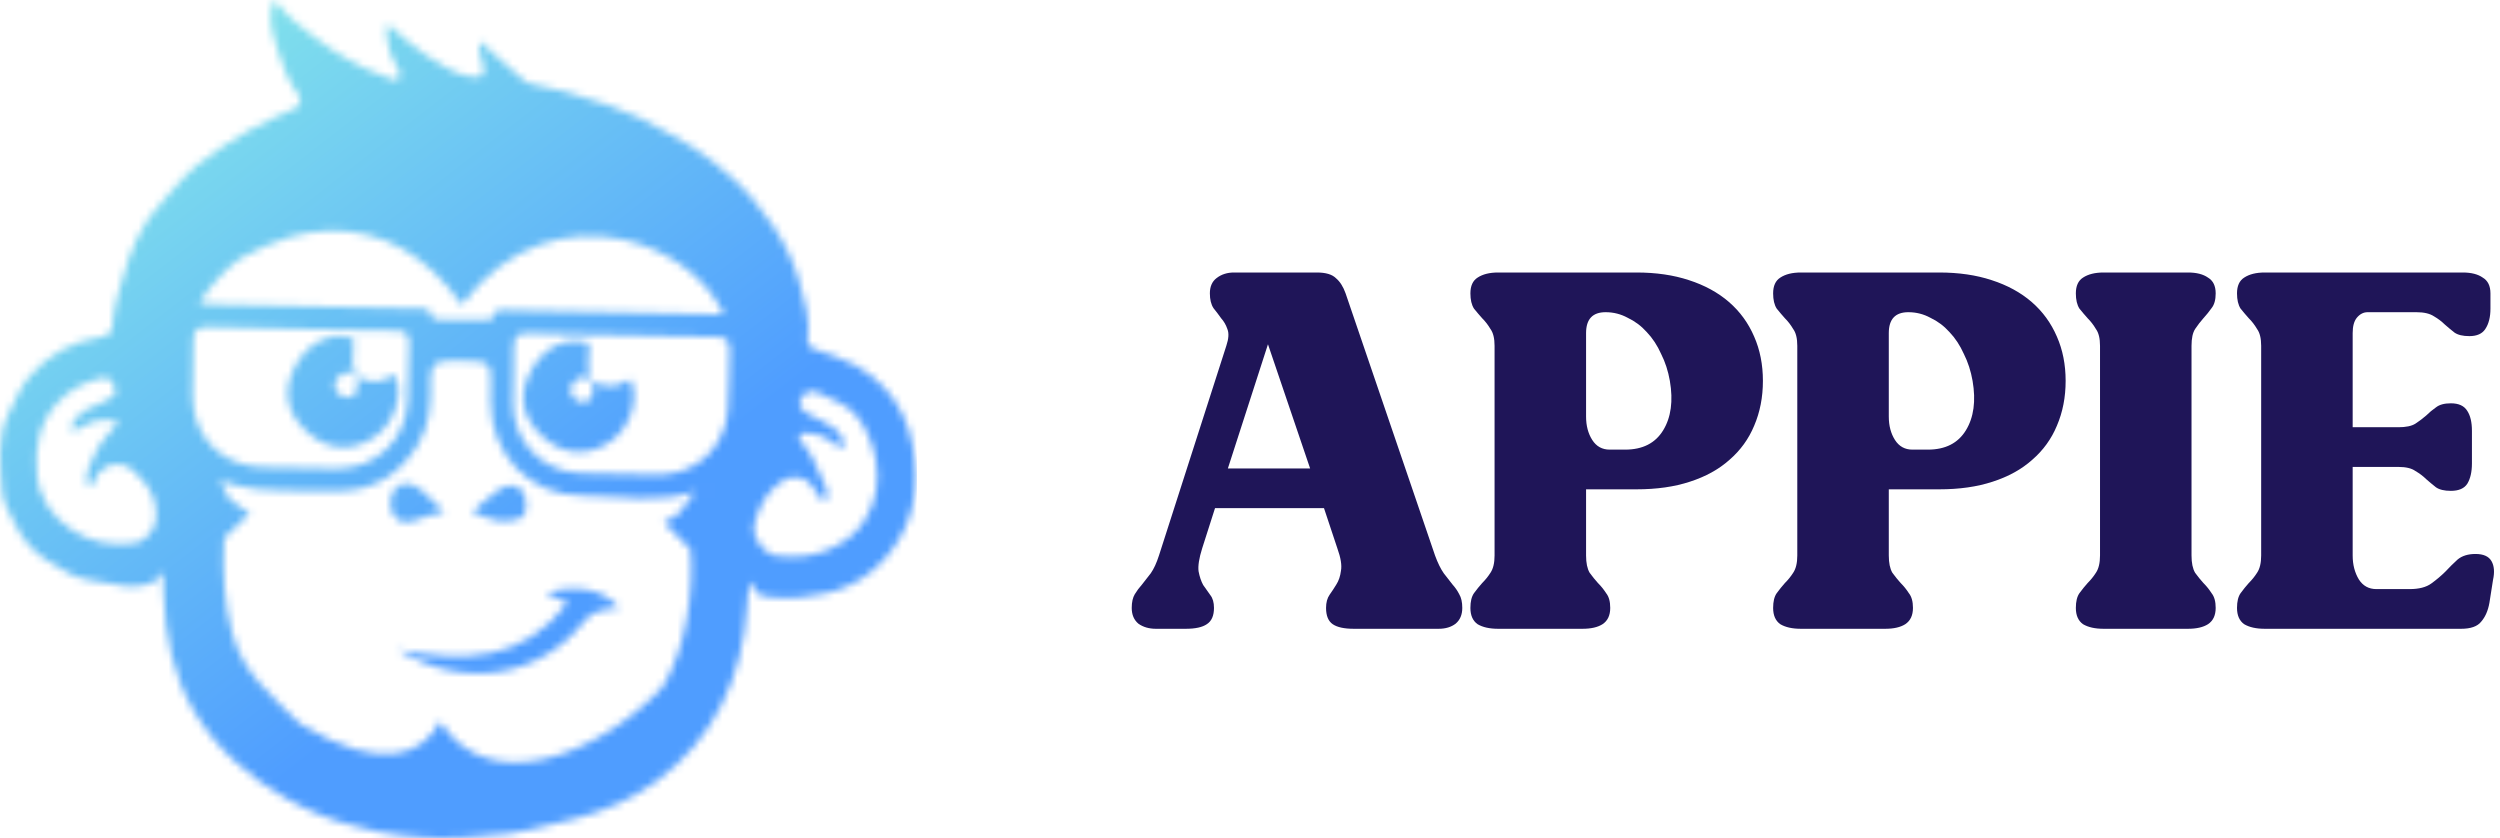
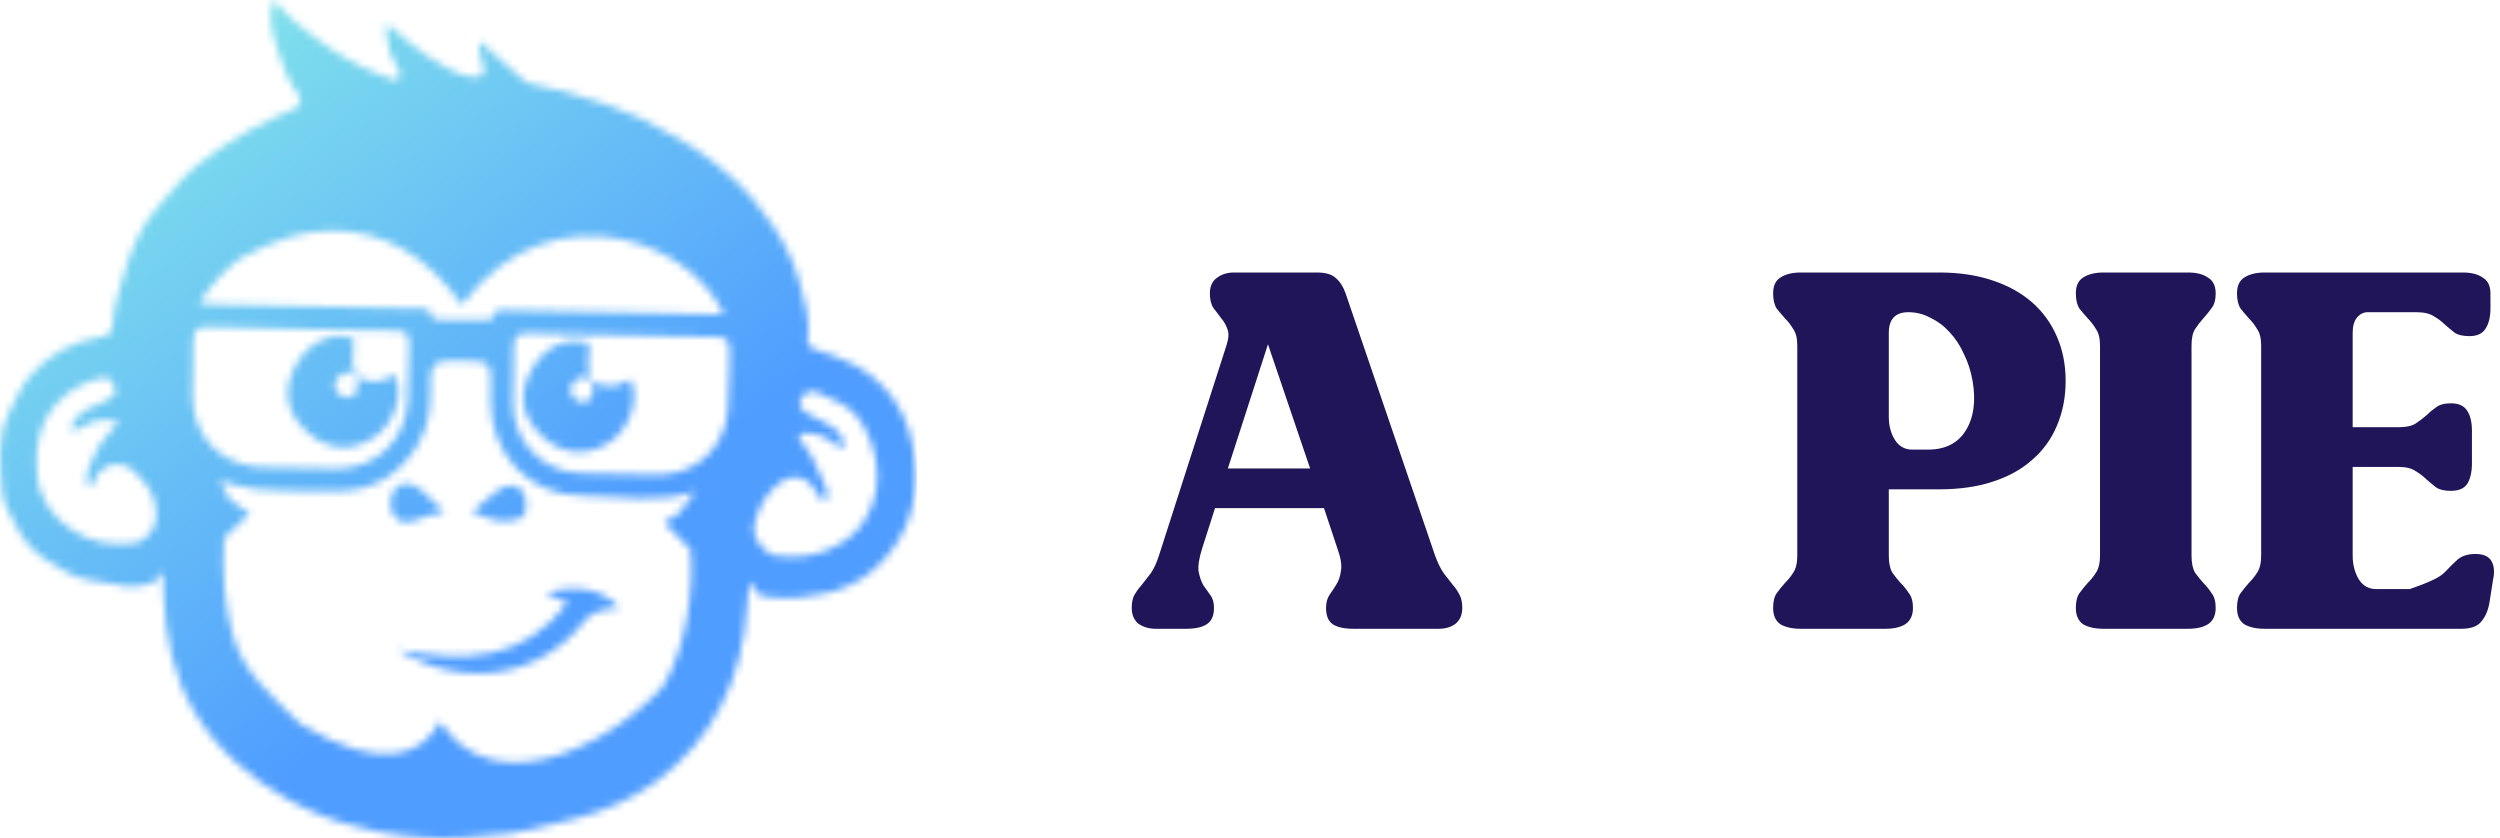
<svg xmlns="http://www.w3.org/2000/svg" width="334" height="112" viewBox="0 0 334 112" fill="none">
  <g clip-path="url(#clip0_36_1018)">
    <mask id="mask0_36_1018" style="mask-type:alpha" maskUnits="userSpaceOnUse" x="0" y="0" width="123" height="112">
      <path fill-rule="evenodd" clip-rule="evenodd" d="M121.956 59.627C121.404 56.68 120.233 54.053 118.22 51.886C117.108 50.684 115.757 49.602 114.322 48.824C112.592 47.889 110.671 47.297 108.805 46.641C108.118 46.398 107.831 46.033 107.922 45.355C108.275 42.744 107.515 40.241 106.849 37.822C106.122 35.183 104.935 32.672 103.373 30.328C103.319 30.248 103.266 30.171 103.212 30.092C101.615 27.722 99.827 25.541 97.712 23.669C96.071 22.131 94.255 20.789 92.362 19.545C91.144 18.741 89.835 18.075 88.554 17.372C87.479 16.78 86.411 16.175 85.298 15.67C83.956 15.062 82.589 14.497 81.198 14.015C79.366 13.379 77.512 12.788 75.635 12.276C74.018 11.832 72.358 11.533 70.727 11.147C70.467 11.084 70.21 10.925 70.007 10.747C68.534 9.469 67.071 8.179 65.615 6.881C65.171 6.484 64.764 6.045 64.247 5.535C63.817 6.57 64.095 7.342 64.404 8.172C64.614 8.735 64.748 9.478 64.535 9.985C64.423 10.261 63.492 10.359 62.971 10.275C60.715 9.915 58.859 8.583 56.994 7.426C55.19 6.304 53.659 4.743 51.936 3.317C51.88 3.389 51.565 3.616 51.586 3.805C51.702 4.876 51.784 5.974 52.1 6.996C52.376 7.884 52.988 8.662 53.36 9.53C53.483 9.817 53.411 10.289 53.243 10.56C53.154 10.705 52.63 10.691 52.364 10.593C51.205 10.163 50.029 9.747 48.925 9.198C47.378 8.424 45.821 7.634 44.389 6.671C42.582 5.456 40.855 4.109 39.174 2.718C38.3 1.996 37.601 1.064 36.617 0C36.411 0.729 36.219 1.155 36.18 1.594C35.995 3.649 36.766 5.528 37.341 7.438C37.888 9.265 38.643 11.002 39.796 12.538C40.27 13.169 40.17 14.109 39.553 14.405C37.428 15.411 35.224 16.275 33.199 17.449C30.876 18.79 28.613 20.282 26.503 21.934C26.36 22.044 26.225 22.163 26.084 22.278C25.063 23.161 24.102 24.12 23.221 25.174C22.845 25.625 22.454 26.069 22.066 26.511C21.15 27.556 20.232 28.603 19.486 29.758C18.502 31.277 17.773 32.995 17.146 34.706C16.625 36.127 16.218 37.593 15.837 39.065C15.713 39.551 15.592 40.035 15.468 40.519C15.208 41.55 15.087 42.623 14.993 43.684C14.916 44.549 14.4 44.841 13.752 44.981C13.654 45.002 13.551 45.021 13.446 45.037C9.636 45.629 6.41 47.384 3.951 50.282C2.757 51.69 2.011 53.496 1.175 55.179C-0.508 58.573 0.036 62.219 0.289 65.768C0.389 67.161 1.289 68.519 1.918 69.849C2.872 71.857 4.274 73.577 6.116 74.771C8.11 76.066 10.134 77.394 12.647 77.63C14.149 77.77 15.624 78.236 17.127 78.369C17.525 78.401 17.929 78.376 18.334 78.322C18.85 78.254 19.369 78.137 19.874 78.032C20.033 77.997 20.185 77.974 20.325 77.96C20.776 77.471 21.241 76.966 21.734 76.431C21.781 77.497 21.833 78.343 21.854 79.191C21.854 79.28 21.858 79.369 21.863 79.458C22.034 85.002 23.158 90.36 25.876 94.943C28.934 100.095 33.195 103.809 38.283 106.698C41.348 108.439 44.465 109.688 47.686 110.431H47.736C50.826 111.502 56.784 112 58.789 112C61.176 112 61.49 112 68.111 111.352C69.025 111.202 69.936 111.022 70.846 110.831C70.86 110.831 70.867 110.828 70.879 110.826H70.862C72.926 110.387 74.976 109.861 76.991 109.332C80.761 108.346 84.625 106.689 87.822 104.298C95.272 98.725 99.25 90.698 99.837 80.757C99.853 80.479 99.869 80.197 99.879 79.914C99.904 79.262 100.045 78.612 100.159 77.747C100.622 78.408 101.064 79.007 101.496 79.547C101.751 79.577 102.062 79.64 102.462 79.72C103.705 79.97 105.026 79.867 106.311 79.846C106.575 79.844 106.837 79.813 107.099 79.776C107.557 79.708 108.013 79.615 108.473 79.565C112.749 79.112 116.243 77.205 118.889 73.836C122.206 69.613 122.926 64.819 121.953 59.625L121.956 59.627ZM20.828 69.435C20.762 70.045 20.498 70.658 20.105 71.181C19.558 71.915 18.764 72.469 17.903 72.581C15.005 72.958 12.205 72.488 9.751 70.903C7.037 69.148 5.228 66.698 4.938 63.327C4.629 59.754 5.204 56.441 7.75 53.723C9.351 52.014 11.354 50.991 13.638 50.5C13.642 50.5 13.647 50.497 13.652 50.495C14.467 50.322 14.902 50.811 15.185 51.423C15.379 51.839 15.498 52.264 15.339 52.627C15.248 52.837 15.063 53.024 14.743 53.174C14.372 53.347 14.044 53.63 13.663 53.758C12.167 54.258 10.821 54.997 9.837 56.236C9.575 56.568 9.645 57.159 9.564 57.631C9.905 57.5 10.255 57.383 10.587 57.234C11.368 56.881 12.111 56.357 12.927 56.194C13.785 56.023 14.708 56.187 15.603 56.205C15.613 56.336 15.622 56.469 15.632 56.6C15.15 57.178 14.65 57.743 14.189 58.339C13.736 58.926 13.194 59.492 12.92 60.16C12.368 61.504 11.415 62.745 11.588 64.316C11.62 64.613 11.829 64.894 11.957 65.181C12.149 64.943 12.431 64.735 12.516 64.461C13.088 62.689 14.596 61.708 16.407 62.107C16.968 62.231 17.527 62.612 17.962 63.01C19.17 64.118 20.131 65.347 20.582 66.803C20.83 67.605 20.926 68.474 20.823 69.433L20.828 69.435ZM32.141 34.498C34.247 33.266 36.502 32.392 38.847 31.616C40.548 31.052 42.243 30.985 43.954 30.816C51.23 30.676 57.106 34.213 61.706 40.725C67.772 32.509 76.046 30.494 83.141 31.99C86.055 32.605 88.774 33.813 91.055 35.431C93.57 37.214 95.557 39.486 96.695 42.008C95.639 41.987 94.884 41.973 94.131 41.956C91.728 41.91 89.328 41.863 86.922 41.816C85.885 41.795 84.847 41.776 83.804 41.755C80.569 41.692 77.334 41.629 74.097 41.569C73.125 41.55 72.152 41.531 71.178 41.512C70.184 41.491 69.191 41.475 68.198 41.454C67.118 41.435 65.837 41.094 65.61 42.772C63.018 42.742 60.426 42.714 57.833 42.684C57.658 40.87 56.251 41.232 55.122 41.209C54.044 41.185 52.962 41.164 51.882 41.143C50.901 41.124 49.921 41.103 48.94 41.085C45.754 41.019 42.57 40.954 39.387 40.891C38.286 40.867 37.185 40.846 36.084 40.823C33.786 40.779 31.486 40.732 29.188 40.687C28.45 40.671 27.713 40.589 26.615 40.514C28.202 38.02 30.032 36.017 32.136 34.495L32.141 34.498ZM25.834 54.324C25.771 53.87 25.736 53.403 25.727 52.924C25.692 50.469 25.86 48.015 25.83 45.561C25.811 44.074 26.412 43.632 27.856 43.686C32 43.84 36.152 43.873 40.298 43.957C40.878 43.969 41.458 43.981 42.035 43.992C43.426 44.023 44.816 44.051 46.207 44.081C48.453 44.128 50.702 44.168 52.951 44.184C54.213 44.193 54.708 44.626 54.648 45.914C54.531 48.436 54.563 50.962 54.468 53.485C54.269 58.704 50.305 62.58 45.076 62.603C41.701 62.617 38.325 62.547 34.955 62.409C34.361 62.383 33.788 62.315 33.237 62.208C29.186 61.418 26.398 58.454 25.832 54.324H25.834ZM92.245 73.39C92.75 78.911 91.635 86.849 88.463 91.862C79.901 100.915 65.292 106.665 58.789 96.395C56.583 100.672 51.212 103.472 40.085 96.699C36.133 92.784 32.447 89.979 30.991 84.472C29.939 80.498 29.756 76.557 29.915 72.474C29.92 72.326 29.946 72.111 29.979 71.85C30.065 71.766 30.154 71.684 30.24 71.6C31.29 70.594 32.337 69.587 33.382 68.58C32.332 67.951 31.341 67.25 30.432 66.439C30.402 66.245 30.36 66.081 30.296 65.959C29.995 65.37 29.675 64.793 29.359 64.213C31.033 64.697 32.601 65.221 34.2 65.345C34.983 65.405 35.764 65.45 36.549 65.49C39.485 65.637 42.43 65.648 45.366 65.606C49.938 65.539 53.376 63.379 55.776 59.511C57.452 56.811 57.632 53.809 57.529 50.78C57.466 49.002 58.116 48.137 59.937 48.225C60.568 48.256 61.202 48.186 61.835 48.2C65.568 48.284 65.624 48.347 65.554 51.979C65.544 52.54 65.523 53.099 65.526 53.662C65.575 60.752 70.713 66.195 77.79 66.221C80.359 66.233 82.951 66.523 85.534 66.581C88.005 66.637 90.464 66.478 92.883 65.665C92.142 66.621 91.385 67.563 90.718 68.58C90.08 69.028 89.416 69.44 88.727 69.814C89.907 71.013 91.078 72.2 92.247 73.385L92.245 73.39ZM94.355 65.116C94.334 65.116 94.313 65.116 94.292 65.116C94.327 65.102 94.358 65.088 94.391 65.071C94.379 65.085 94.367 65.102 94.355 65.116ZM97.237 54.847C97.237 54.847 97.235 54.864 97.235 54.871C96.831 59.634 93.339 63.054 88.697 63.398C88.46 63.414 88.224 63.426 87.984 63.428C84.471 63.449 80.953 63.377 77.444 63.208C72.323 62.963 68.56 58.966 68.543 53.838C68.534 51.383 68.716 48.927 68.642 46.475C68.593 44.836 69.263 44.46 70.773 44.521C72.879 44.602 74.992 44.649 77.101 44.687C78.543 44.712 79.983 44.733 81.425 44.757C81.951 44.766 82.477 44.773 83 44.782C85.109 44.822 87.219 44.864 89.328 44.906C91.436 44.948 93.547 45.047 95.653 45.011C97.027 44.988 97.53 45.535 97.469 46.884C97.35 49.537 97.457 52.208 97.235 54.85L97.237 54.847ZM115.404 69.695C114.305 71.375 112.713 72.528 110.771 73.39C108.457 74.416 106.171 74.526 103.792 74.26C103.577 74.236 103.366 74.175 103.158 74.091C102.684 73.9 102.237 73.572 101.856 73.161C101.024 72.263 100.519 70.99 100.793 69.98C101.038 69.066 101.349 68.201 101.76 67.399C102.158 66.626 102.651 65.915 103.277 65.286C103.658 64.903 104.088 64.55 104.577 64.232C105.825 63.423 107.545 63.636 108.422 64.83C108.925 65.52 109.404 66.226 110.002 67.072C110.659 66.455 110.612 65.765 110.385 65.193C109.829 63.795 109.21 62.418 108.508 61.086C108.083 60.282 107.48 59.569 106.924 58.84C106.877 58.776 106.837 58.716 106.804 58.66C106.809 58.468 106.811 58.276 106.816 58.087C106.91 58.005 107.055 57.94 107.263 57.898C107.361 57.877 107.468 57.884 107.571 57.877C109.212 57.781 110.53 58.503 111.764 59.487C112.012 59.686 112.375 59.739 112.795 59.903C112.795 58.503 112.085 57.683 111.243 57.087C110.276 56.399 109.156 55.925 108.092 55.378C107.415 55.027 107.01 54.63 106.889 54.193C106.893 53.983 106.896 53.767 106.9 53.557C106.935 53.443 106.984 53.326 107.052 53.206C107.538 52.349 108.328 52.059 109.256 52.459C110.224 52.874 111.161 53.354 112.12 53.791C113.997 54.649 115.109 56.233 115.932 58.005C116.442 59.104 116.802 60.305 117.021 61.497C117.557 64.419 117.012 67.226 115.404 69.688V69.695Z" fill="#191919" />
      <path fill-rule="evenodd" clip-rule="evenodd" d="M69.896 68.96C70.445 68.434 70.394 66.69 69.938 65.849C69.23 64.542 67.75 64.656 66.607 65.458C65.299 66.382 64.132 67.504 63.073 68.392C64.263 68.819 65.392 69.462 66.575 69.584C67.69 69.696 69.204 69.621 69.898 68.96H69.896Z" fill="#191919" />
      <path fill-rule="evenodd" clip-rule="evenodd" d="M56.186 69.261C57.177 68.824 58.296 68.674 59.376 68.391C58.448 67.503 57.441 66.423 56.314 65.488C55.113 64.495 53.582 64.116 52.614 65.528C52.09 66.292 52.039 67.872 52.49 68.697C53.285 70.165 54.76 69.892 56.188 69.261H56.186Z" fill="#191919" />
      <path fill-rule="evenodd" clip-rule="evenodd" d="M79.197 50.98C78.984 50.44 78.617 49.905 78.591 49.355C78.537 48.243 78.671 47.119 78.729 45.896C75.952 44.926 72.93 46.158 71.17 49.112C69.256 52.331 69.391 55.47 72.442 58.294C75.183 60.83 78.514 61.08 81.548 59C84.348 57.083 85.494 52.887 84.168 50.672C83.871 50.828 83.565 50.978 83.266 51.144C81.857 51.924 80.499 51.571 79.152 50.943C79.115 51.707 79.36 52.693 78.977 53.184C78.444 53.869 77.455 53.991 76.67 53.177C75.901 52.38 76.184 51.564 76.77 50.938C77.507 50.153 78.4 50.218 79.201 50.98H79.197Z" fill="#191919" />
      <path fill-rule="evenodd" clip-rule="evenodd" d="M47.722 50.347C47.51 49.805 47.142 49.272 47.117 48.723C47.063 47.608 47.196 46.486 47.255 45.263C44.478 44.293 41.456 45.525 39.696 48.48C37.781 51.696 37.917 54.837 40.965 57.659C43.709 60.195 47.04 60.445 50.071 58.367C52.871 56.45 54.017 52.255 52.691 50.039C52.395 50.195 52.088 50.347 51.789 50.511C50.38 51.294 49.022 50.938 47.675 50.31C47.638 51.072 47.883 52.06 47.5 52.551C46.967 53.236 45.978 53.358 45.191 52.544C44.424 51.747 44.707 50.931 45.291 50.307C46.028 49.52 46.92 49.587 47.722 50.349V50.347Z" fill="#191919" />
      <path fill-rule="evenodd" clip-rule="evenodd" d="M72.899 79.266C73.972 79.726 74.668 80.028 75.849 80.537C69.872 88.353 61.988 88.564 53.117 86.778C61.934 92.243 72.277 90.495 78.125 82.9C78.92 81.869 80.448 81.318 82.709 81.248C80.839 78.814 76.975 77.924 72.901 79.266H72.899Z" fill="#191919" />
    </mask>
    <g mask="url(#mask0_36_1018)">
      <rect x="-5.25" y="-5.25" width="127.75" height="117.25" fill="url(#paint0_linear_36_1018)" />
    </g>
    <path d="M191.721 74.214C192.087 75.212 192.477 76.005 192.889 76.594C193.301 77.138 193.69 77.637 194.056 78.09C194.423 78.498 194.72 78.929 194.949 79.382C195.224 79.836 195.361 80.448 195.361 81.218C195.361 82.125 195.064 82.828 194.468 83.326C193.873 83.78 193.118 84.006 192.202 84.006H180.87C179.587 84.006 178.649 83.802 178.054 83.394C177.458 82.986 177.161 82.261 177.161 81.218C177.161 80.493 177.321 79.904 177.641 79.45C177.962 78.997 178.26 78.544 178.534 78.09C178.855 77.592 179.061 76.98 179.152 76.254C179.29 75.529 179.13 74.532 178.672 73.262L176.886 67.89H162.326L160.609 73.262C160.196 74.577 160.036 75.597 160.128 76.322C160.265 77.048 160.471 77.66 160.746 78.158C161.066 78.612 161.387 79.065 161.707 79.518C162.028 79.926 162.188 80.493 162.188 81.218C162.188 82.261 161.868 82.986 161.227 83.394C160.631 83.802 159.693 84.006 158.411 84.006H154.427C153.511 84.006 152.733 83.78 152.092 83.326C151.497 82.828 151.199 82.125 151.199 81.218C151.199 80.448 151.337 79.836 151.611 79.382C151.886 78.929 152.207 78.498 152.573 78.09C152.939 77.637 153.328 77.138 153.74 76.594C154.153 76.005 154.519 75.212 154.839 74.214L163.837 46.198C164.157 45.246 164.203 44.498 163.974 43.954C163.791 43.41 163.516 42.934 163.15 42.526C162.829 42.073 162.486 41.62 162.12 41.166C161.799 40.668 161.639 40.01 161.639 39.194C161.639 38.288 161.936 37.608 162.532 37.154C163.173 36.656 163.951 36.406 164.867 36.406H175.924C177.115 36.406 177.962 36.656 178.466 37.154C179.015 37.608 179.45 38.288 179.771 39.194L191.721 74.214ZM175.032 62.586L169.4 45.994L164.043 62.586H175.032Z" fill="#1F1558" />
-     <path d="M235.525 50.89C235.525 53.066 235.136 55.061 234.358 56.874C233.625 58.642 232.526 60.161 231.061 61.43C229.642 62.7 227.879 63.674 225.773 64.354C223.712 65.034 221.331 65.374 218.63 65.374H211.899V74.214C211.899 75.212 212.059 75.982 212.38 76.526C212.746 77.025 213.112 77.478 213.479 77.886C213.891 78.294 214.257 78.748 214.578 79.246C214.944 79.7 215.127 80.357 215.127 81.218C215.127 82.216 214.784 82.941 214.097 83.394C213.456 83.802 212.563 84.006 211.418 84.006H200.154C199.01 84.006 198.094 83.802 197.407 83.394C196.766 82.941 196.446 82.216 196.446 81.218C196.446 80.357 196.606 79.7 196.926 79.246C197.293 78.748 197.659 78.294 198.025 77.886C198.437 77.478 198.804 77.025 199.124 76.526C199.491 75.982 199.674 75.212 199.674 74.214V46.198C199.674 45.201 199.491 44.453 199.124 43.954C198.804 43.41 198.437 42.934 198.025 42.526C197.659 42.118 197.293 41.688 196.926 41.234C196.606 40.736 196.446 40.056 196.446 39.194C196.446 38.197 196.766 37.494 197.407 37.086C198.094 36.633 199.01 36.406 200.154 36.406H218.63C221.24 36.406 223.575 36.746 225.635 37.426C227.741 38.106 229.527 39.081 230.992 40.35C232.458 41.62 233.579 43.161 234.358 44.974C235.136 46.742 235.525 48.714 235.525 50.89ZM217.119 60.07C219.454 60.07 221.148 59.209 222.201 57.486C223.254 55.764 223.552 53.565 223.094 50.89C222.865 49.576 222.476 48.374 221.926 47.286C221.423 46.153 220.782 45.178 220.003 44.362C219.271 43.546 218.424 42.912 217.462 42.458C216.546 41.96 215.562 41.71 214.509 41.71C212.769 41.71 211.899 42.64 211.899 44.498V55.65C211.899 56.874 212.174 57.917 212.723 58.778C213.273 59.64 214.051 60.07 215.058 60.07H217.119Z" fill="#1F1558" />
    <path d="M275.969 50.89C275.969 53.066 275.58 55.061 274.802 56.874C274.069 58.642 272.97 60.161 271.505 61.43C270.086 62.7 268.323 63.674 266.217 64.354C264.156 65.034 261.775 65.374 259.074 65.374H252.343V74.214C252.343 75.212 252.503 75.982 252.824 76.526C253.19 77.025 253.556 77.478 253.923 77.886C254.335 78.294 254.701 78.748 255.022 79.246C255.388 79.7 255.571 80.357 255.571 81.218C255.571 82.216 255.228 82.941 254.541 83.394C253.9 83.802 253.007 84.006 251.862 84.006H240.599C239.454 84.006 238.538 83.802 237.851 83.394C237.21 82.941 236.89 82.216 236.89 81.218C236.89 80.357 237.05 79.7 237.371 79.246C237.737 78.748 238.103 78.294 238.469 77.886C238.882 77.478 239.248 77.025 239.568 76.526C239.935 75.982 240.118 75.212 240.118 74.214V46.198C240.118 45.201 239.935 44.453 239.568 43.954C239.248 43.41 238.882 42.934 238.469 42.526C238.103 42.118 237.737 41.688 237.371 41.234C237.05 40.736 236.89 40.056 236.89 39.194C236.89 38.197 237.21 37.494 237.851 37.086C238.538 36.633 239.454 36.406 240.599 36.406H259.074C261.684 36.406 264.019 36.746 266.079 37.426C268.186 38.106 269.971 39.081 271.436 40.35C272.902 41.62 274.023 43.161 274.802 44.974C275.58 46.742 275.969 48.714 275.969 50.89ZM257.563 60.07C259.898 60.07 261.592 59.209 262.645 57.486C263.698 55.764 263.996 53.565 263.538 50.89C263.309 49.576 262.92 48.374 262.371 47.286C261.867 46.153 261.226 45.178 260.447 44.362C259.715 43.546 258.868 42.912 257.906 42.458C256.991 41.96 256.006 41.71 254.953 41.71C253.213 41.71 252.343 42.64 252.343 44.498V55.65C252.343 56.874 252.618 57.917 253.167 58.778C253.717 59.64 254.495 60.07 255.502 60.07H257.563Z" fill="#1F1558" />
    <path d="M296.015 39.194C296.015 40.056 295.832 40.713 295.466 41.166C295.145 41.62 294.779 42.073 294.367 42.526C294.001 42.934 293.634 43.41 293.268 43.954C292.947 44.453 292.787 45.201 292.787 46.198V74.214C292.787 75.212 292.947 75.982 293.268 76.526C293.634 77.025 294.001 77.478 294.367 77.886C294.779 78.294 295.145 78.748 295.466 79.246C295.832 79.7 296.015 80.357 296.015 81.218C296.015 82.216 295.672 82.941 294.985 83.394C294.344 83.802 293.451 84.006 292.306 84.006H281.043C279.898 84.006 278.982 83.802 278.295 83.394C277.654 82.941 277.334 82.216 277.334 81.218C277.334 80.357 277.494 79.7 277.815 79.246C278.181 78.748 278.547 78.294 278.914 77.886C279.326 77.478 279.692 77.025 280.012 76.526C280.379 75.982 280.562 75.212 280.562 74.214V46.198C280.562 45.201 280.379 44.453 280.012 43.954C279.692 43.41 279.326 42.934 278.914 42.526C278.547 42.118 278.181 41.688 277.815 41.234C277.494 40.736 277.334 40.056 277.334 39.194C277.334 38.197 277.654 37.494 278.295 37.086C278.982 36.633 279.898 36.406 281.043 36.406H292.306C293.451 36.406 294.344 36.633 294.985 37.086C295.672 37.494 296.015 38.197 296.015 39.194Z" fill="#1F1558" />
-     <path d="M298.864 81.218C298.864 80.357 299.024 79.7 299.345 79.246C299.711 78.748 300.077 78.294 300.444 77.886C300.856 77.478 301.222 77.025 301.542 76.526C301.909 75.982 302.092 75.212 302.092 74.214V46.198C302.092 45.201 301.909 44.453 301.542 43.954C301.222 43.41 300.856 42.934 300.444 42.526C300.077 42.118 299.711 41.688 299.345 41.234C299.024 40.736 298.864 40.056 298.864 39.194C298.864 38.197 299.184 37.494 299.825 37.086C300.512 36.633 301.428 36.406 302.573 36.406H329.015C330.16 36.406 331.052 36.633 331.694 37.086C332.38 37.494 332.724 38.197 332.724 39.194V41.234C332.724 42.368 332.495 43.274 332.037 43.954C331.625 44.589 330.915 44.906 329.908 44.906C329.038 44.906 328.374 44.748 327.916 44.43C327.458 44.068 327.023 43.705 326.611 43.342C326.199 42.934 325.718 42.572 325.169 42.254C324.619 41.892 323.841 41.71 322.834 41.71H316.309C315.759 41.71 315.279 41.96 314.867 42.458C314.5 42.912 314.317 43.592 314.317 44.498V57.078H320.43C321.437 57.078 322.193 56.92 322.696 56.602C323.246 56.24 323.726 55.877 324.139 55.514C324.551 55.106 324.986 54.744 325.444 54.426C325.901 54.064 326.565 53.882 327.435 53.882C328.488 53.882 329.221 54.222 329.633 54.902C330.045 55.537 330.251 56.421 330.251 57.554V61.906C330.251 63.04 330.045 63.946 329.633 64.626C329.221 65.261 328.488 65.578 327.435 65.578C326.565 65.578 325.901 65.42 325.444 65.102C324.986 64.74 324.551 64.377 324.139 64.014C323.726 63.606 323.246 63.244 322.696 62.926C322.193 62.564 321.437 62.382 320.43 62.382H314.317V74.214C314.317 75.438 314.592 76.504 315.141 77.41C315.691 78.272 316.469 78.702 317.476 78.702H321.941C323.177 78.702 324.139 78.453 324.825 77.954C325.512 77.456 326.13 76.934 326.68 76.39C327.229 75.801 327.779 75.257 328.328 74.758C328.923 74.26 329.725 74.01 330.732 74.01C331.785 74.01 332.495 74.328 332.861 74.962C333.227 75.597 333.296 76.436 333.067 77.478L332.586 80.538C332.403 81.581 332.037 82.42 331.487 83.054C330.984 83.689 330.091 84.006 328.809 84.006H302.573C301.428 84.006 300.512 83.802 299.825 83.394C299.184 82.941 298.864 82.216 298.864 81.218Z" fill="#1F1558" />
+     <path d="M298.864 81.218C298.864 80.357 299.024 79.7 299.345 79.246C299.711 78.748 300.077 78.294 300.444 77.886C300.856 77.478 301.222 77.025 301.542 76.526C301.909 75.982 302.092 75.212 302.092 74.214V46.198C302.092 45.201 301.909 44.453 301.542 43.954C301.222 43.41 300.856 42.934 300.444 42.526C300.077 42.118 299.711 41.688 299.345 41.234C299.024 40.736 298.864 40.056 298.864 39.194C298.864 38.197 299.184 37.494 299.825 37.086C300.512 36.633 301.428 36.406 302.573 36.406H329.015C330.16 36.406 331.052 36.633 331.694 37.086C332.38 37.494 332.724 38.197 332.724 39.194V41.234C332.724 42.368 332.495 43.274 332.037 43.954C331.625 44.589 330.915 44.906 329.908 44.906C329.038 44.906 328.374 44.748 327.916 44.43C327.458 44.068 327.023 43.705 326.611 43.342C326.199 42.934 325.718 42.572 325.169 42.254C324.619 41.892 323.841 41.71 322.834 41.71H316.309C315.759 41.71 315.279 41.96 314.867 42.458C314.5 42.912 314.317 43.592 314.317 44.498V57.078H320.43C321.437 57.078 322.193 56.92 322.696 56.602C323.246 56.24 323.726 55.877 324.139 55.514C324.551 55.106 324.986 54.744 325.444 54.426C325.901 54.064 326.565 53.882 327.435 53.882C328.488 53.882 329.221 54.222 329.633 54.902C330.045 55.537 330.251 56.421 330.251 57.554V61.906C330.251 63.04 330.045 63.946 329.633 64.626C329.221 65.261 328.488 65.578 327.435 65.578C326.565 65.578 325.901 65.42 325.444 65.102C324.986 64.74 324.551 64.377 324.139 64.014C323.726 63.606 323.246 63.244 322.696 62.926C322.193 62.564 321.437 62.382 320.43 62.382H314.317V74.214C314.317 75.438 314.592 76.504 315.141 77.41C315.691 78.272 316.469 78.702 317.476 78.702H321.941C325.512 77.456 326.13 76.934 326.68 76.39C327.229 75.801 327.779 75.257 328.328 74.758C328.923 74.26 329.725 74.01 330.732 74.01C331.785 74.01 332.495 74.328 332.861 74.962C333.227 75.597 333.296 76.436 333.067 77.478L332.586 80.538C332.403 81.581 332.037 82.42 331.487 83.054C330.984 83.689 330.091 84.006 328.809 84.006H302.573C301.428 84.006 300.512 83.802 299.825 83.394C299.184 82.941 298.864 82.216 298.864 81.218Z" fill="#1F1558" />
  </g>
  <defs>
    <linearGradient id="paint0_linear_36_1018" x1="19.083" y1="14.888" x2="69.343" y2="79.743" gradientUnits="userSpaceOnUse">
      <stop stop-color="#7FDFEC" />
      <stop offset="1" stop-color="#4F9DFF" />
    </linearGradient>
    <clipPath id="clip0_36_1018">
      <rect width="334" height="112" fill="white" />
    </clipPath>
  </defs>
</svg>